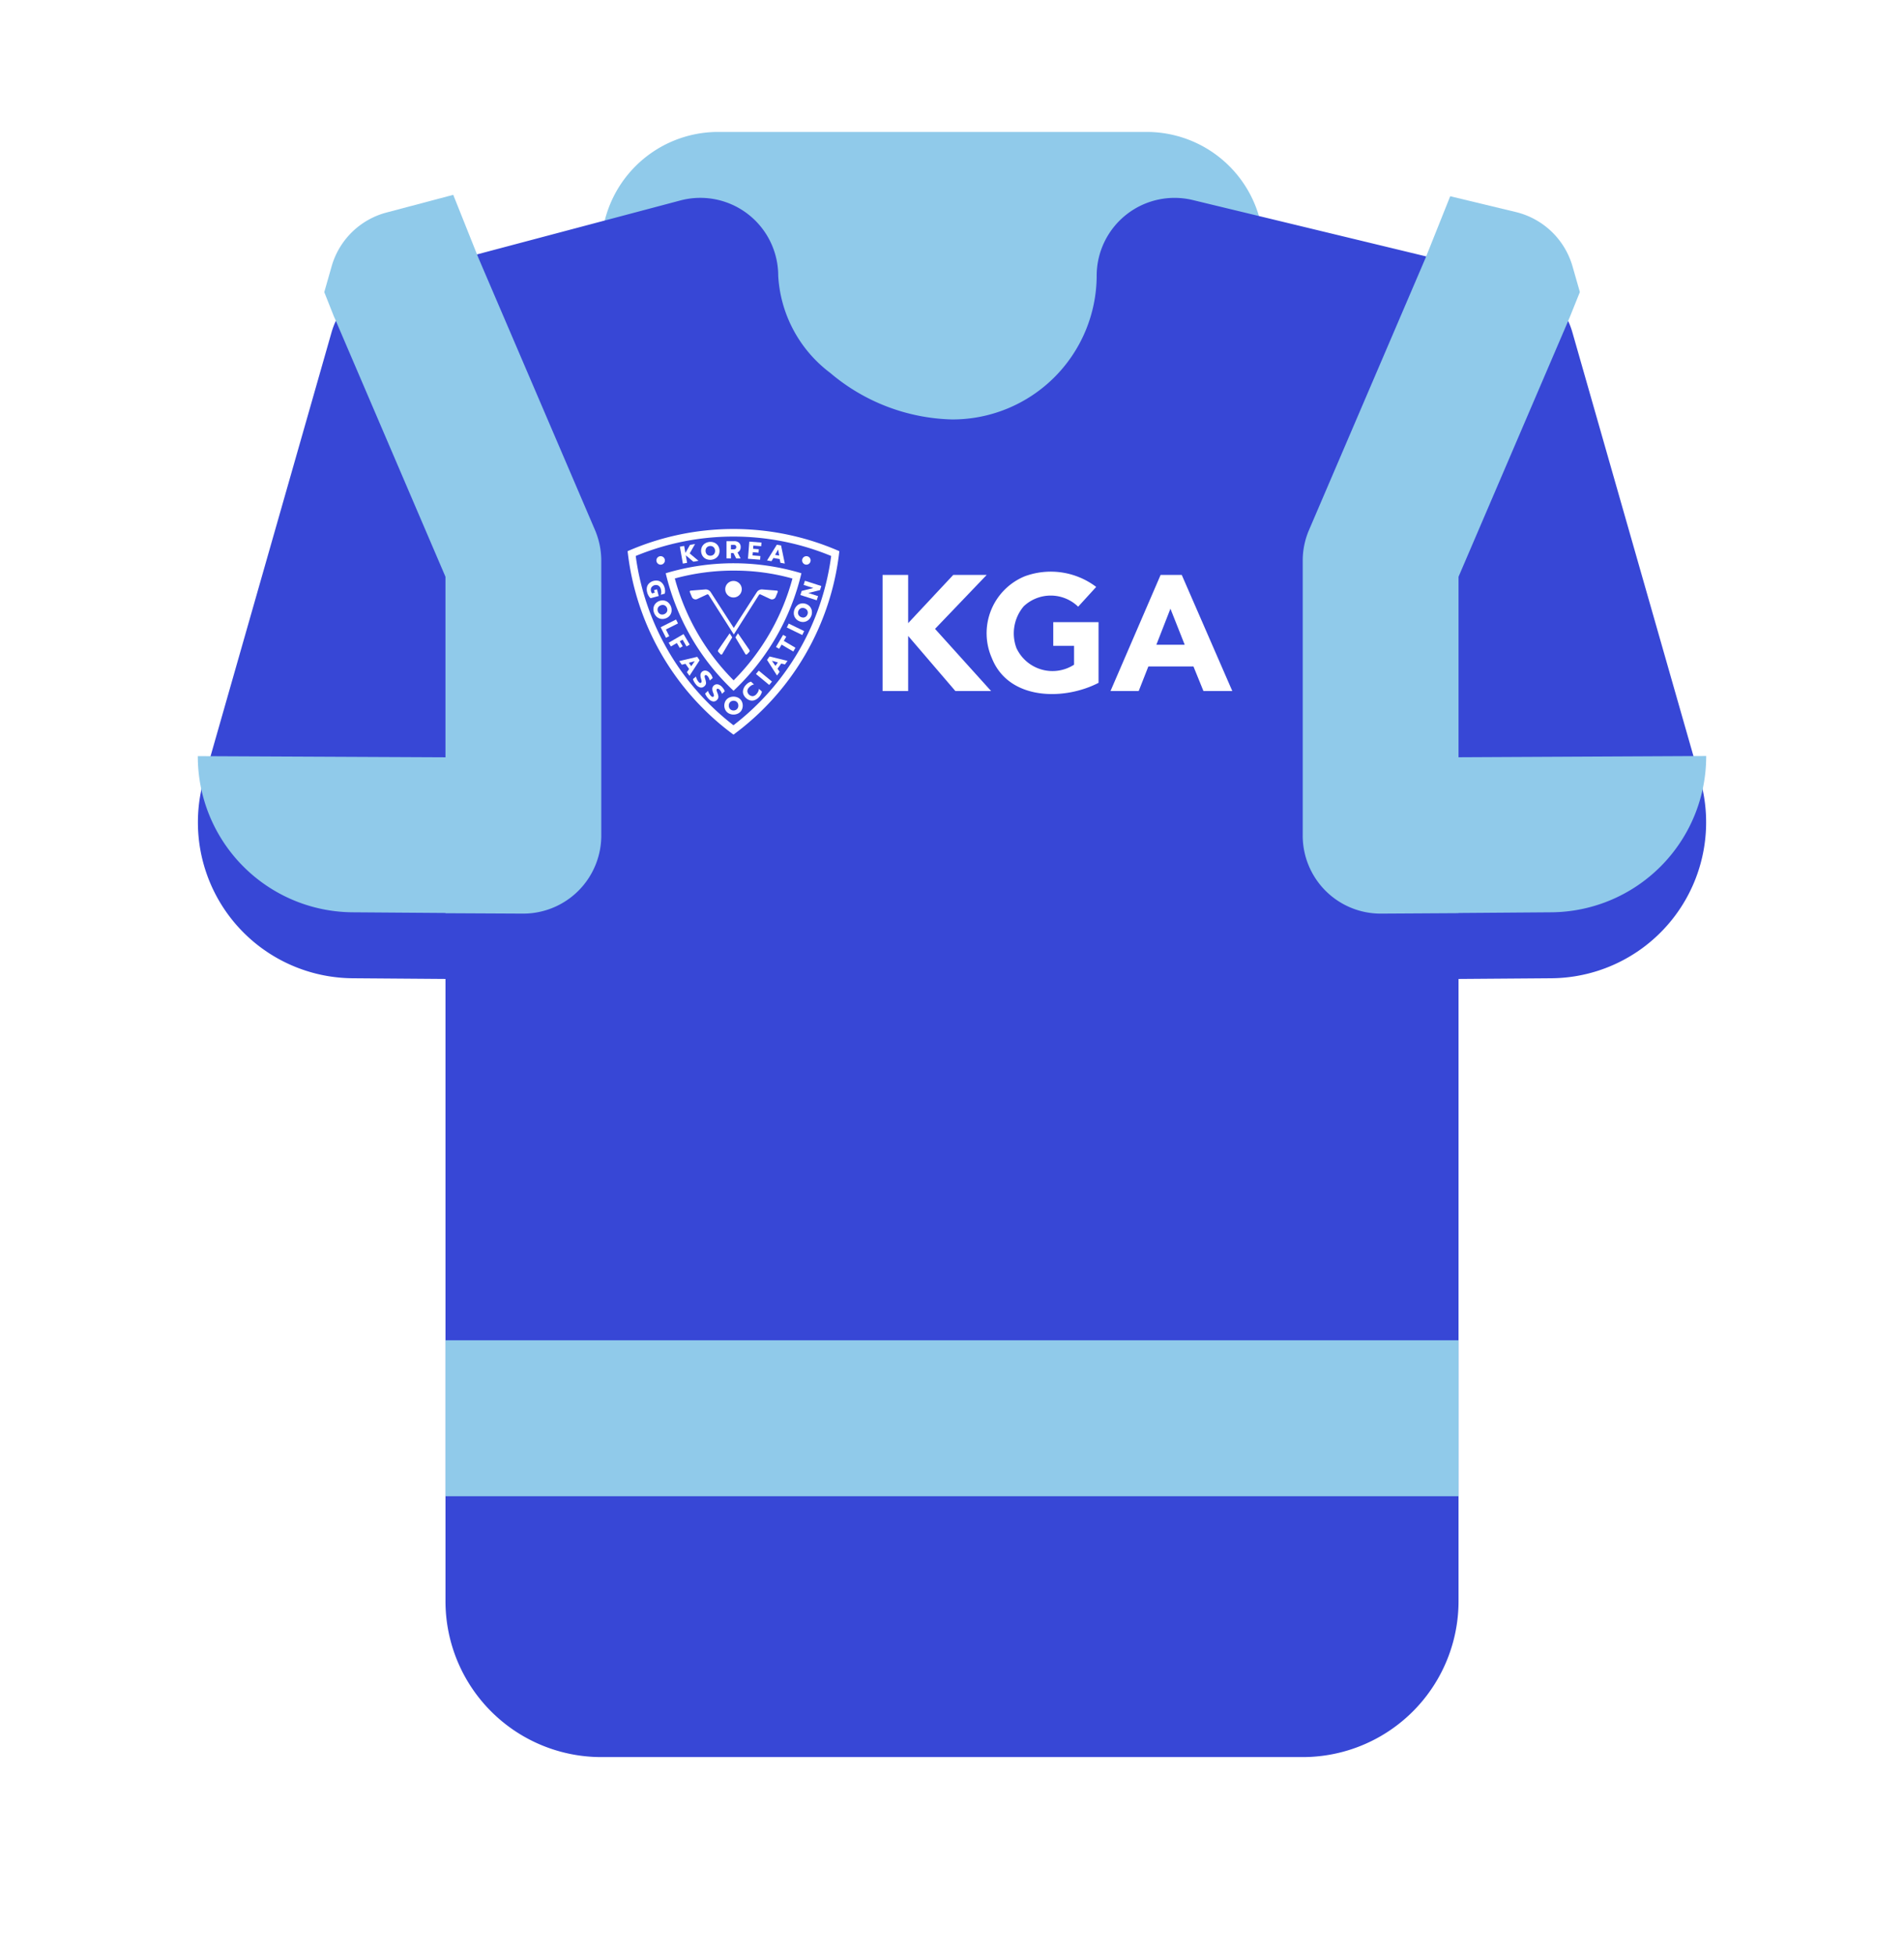
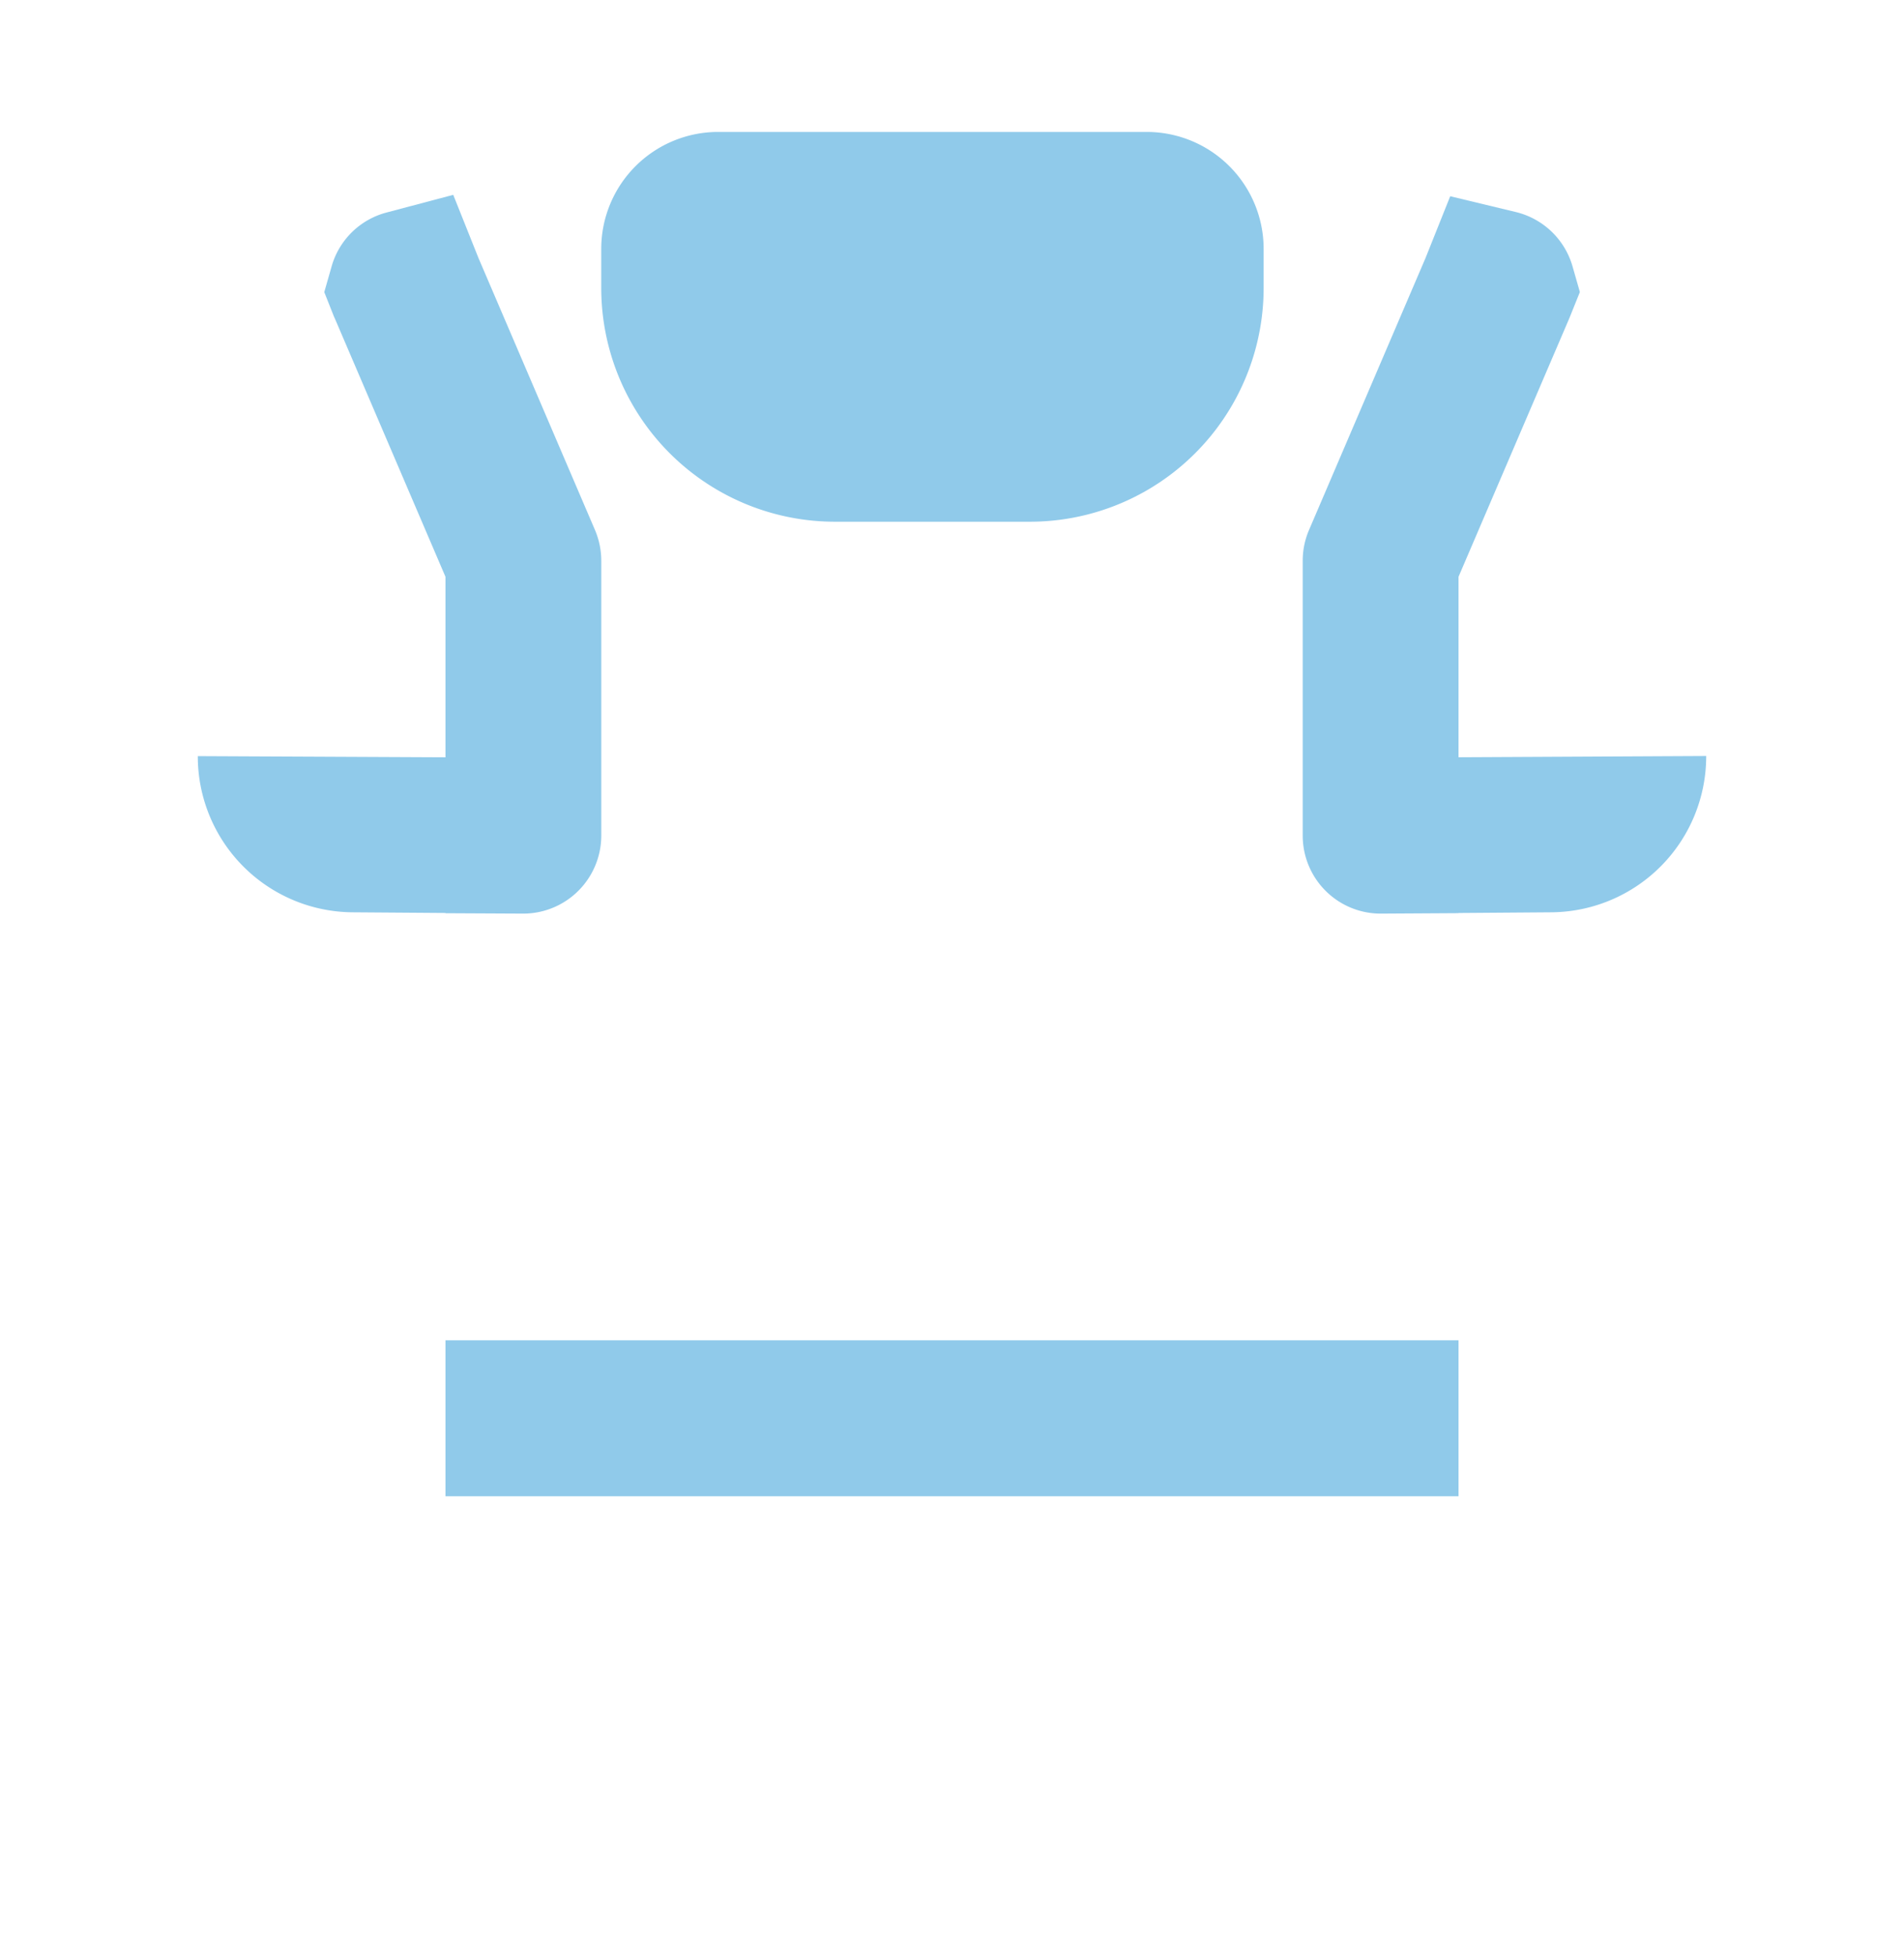
<svg xmlns="http://www.w3.org/2000/svg" width="86.634" height="88.918" viewBox="0 0 86.634 88.918">
  <defs>
    <filter id="패스_15257" x="0" y="0" width="86.634" height="88.918" filterUnits="userSpaceOnUse">
      <feOffset dy="3" input="SourceAlpha" />
      <feGaussianBlur stdDeviation="3" result="blur" />
      <feFlood flood-opacity="0.161" />
      <feComposite operator="in" in2="blur" />
      <feComposite in="SourceGraphic" />
    </filter>
  </defs>
  <g id="그룹_11506" data-name="그룹 11506" transform="translate(-989.308 -1182.739)">
    <g id="그룹_10685" data-name="그룹 10685" transform="translate(998.308 1188.74)">
      <path id="패스_15256" data-name="패스 15256" d="M10.5,0A5.321,5.321,0,0,0,5.177,5.319V7.092A10.637,10.637,0,0,0,15.815,17.729h8.865A10.637,10.637,0,0,0,35.317,7.092V5.319A5.321,5.321,0,0,0,30,0Z" transform="translate(13.18 0)" fill="#90caea" />
      <g transform="matrix(1, 0, 0, 1, -9, -6)" filter="url(#패스_15257)">
-         <path id="패스_15257-2" data-name="패스 15257" d="M26.41,3.546A3.545,3.545,0,0,0,21.956.117L8.585,3.663a3.559,3.559,0,0,0-2.5,2.454L.277,26.456a7.093,7.093,0,0,0,6.766,9.038l4.227.032v28.3a7.09,7.09,0,0,0,7.092,7.092H50.273a7.092,7.092,0,0,0,7.092-7.092v-28.3l4.227-.032a7.094,7.094,0,0,0,6.766-9.042L62.546,6.117a3.54,3.54,0,0,0-2.578-2.471L45.281.1A3.543,3.543,0,0,0,40.9,3.546a6.56,6.56,0,0,1-6.585,6.531,8.9,8.9,0,0,1-5.539-2.117A5.94,5.94,0,0,1,26.41,3.546" transform="translate(9 6)" fill="#3747d6" />
-       </g>
+         </g>
      <rect id="사각형_33603" data-name="사각형 33603" width="46.096" height="7.092" transform="translate(11.269 54.961)" fill="#90caea" />
      <path id="패스_15258" data-name="패스 15258" d="M11.623.807l1.149,2.876,5.3,12.368a3.582,3.582,0,0,1,.287,1.4V29.954A3.553,3.553,0,0,1,14.8,33.5l-3.528-.018v-.011L7.042,33.44A7.094,7.094,0,0,1,0,26.337l11.269.053V18.178L6.237,6.434,6.2,6.356,5.755,5.232l.333-1.167a3.534,3.534,0,0,1,2.5-2.454ZM56.986.871,55.862,3.683l-5.3,12.368a3.519,3.519,0,0,0-.287,1.4V29.954A3.547,3.547,0,0,0,53.837,33.5l3.528-.021v-.007l4.227-.032a7.1,7.1,0,0,0,7.042-7.109l-11.269.057V18.178L62.4,6.434l.032-.078.454-1.128-.333-1.163a3.55,3.55,0,0,0-2.578-2.475Z" transform="translate(0 2.054)" fill="#90caea" fill-rule="evenodd" />
    </g>
    <g id="그룹_10684" data-name="그룹 10684" transform="translate(134.276 1186.139)">
      <path id="패스_1" data-name="패스 1" d="M946.863,32.233h1.164v2.193l2.051-2.193H951.6l-2.35,2.454,2.551,2.827h-1.626l-2.148-2.506v2.506h-1.164Z" transform="translate(-51.673 -9.483)" fill="#fff" />
      <path id="패스_2" data-name="패스 2" d="M978.3,36.513c-1.595.823-4.093.785-4.852-1.119a2.8,2.8,0,0,1,1.5-3.729,3.425,3.425,0,0,1,3.245.485l-.821.9a1.792,1.792,0,0,0-2.476-.019,1.907,1.907,0,0,0-.332,1.9,1.809,1.809,0,0,0,2.622.757v-.858h-.947V33.754H978.3Z" transform="translate(-73.283 -8.855)" fill="#fff" />
      <path id="패스_3" data-name="패스 3" d="M1006.59,32.233h.962l2.3,5.281h-1.313l-.455-1.119h-2.051l-.44,1.119h-1.283Zm.447,1.536-.641,1.641h1.291Z" transform="translate(-98.749 -9.483)" fill="#fff" />
      <path id="패스_4" data-name="패스 4" d="M882.589,21.67h0a12,12,0,0,0,4.817,8.344,12.006,12.006,0,0,0,4.817-8.344,12.007,12.007,0,0,0-9.635,0m4.818,7.918a11.678,11.678,0,0,1-4.448-7.7h0a11.643,11.643,0,0,1,8.894,0,11.643,11.643,0,0,1-4.448,7.7" transform="translate(1)" fill="#fff" />
      <path id="패스_5" data-name="패스 5" d="M895.256,35.09a10.707,10.707,0,0,0,3.089-5.346,10.708,10.708,0,0,0-6.174,0h0a10.746,10.746,0,0,0,3.09,5.349m.02-5.469a9.7,9.7,0,0,1,2.656.36,10.359,10.359,0,0,1-2.676,4.631,10.4,10.4,0,0,1-2.676-4.634,10.174,10.174,0,0,1,2.7-.358" transform="translate(-6.848 -7.07)" fill="#fff" />
      <path id="패스_6" data-name="패스 6" d="M905.379,47.707a.072.072,0,0,0,.006.089l.1.106a.047.047,0,0,0,.076-.008l.454-.761-.115-.184Z" transform="translate(-17.667 -21.543)" fill="#fff" />
      <path id="패스_7" data-name="패스 7" d="M901.4,36.155a.058.058,0,0,1,.073-.021l.445.208a.183.183,0,0,0,.247-.1l.091-.219a.046.046,0,0,0-.039-.063l-.664-.054a.269.269,0,0,0-.248.123l-1.05,1.628-1.05-1.628a.269.269,0,0,0-.248-.123l-.664.054a.046.046,0,0,0-.038.063l.091.219a.183.183,0,0,0,.247.1l.445-.208a.057.057,0,0,1,.073.021l1.146,1.8Z" transform="translate(-11.836 -12.496)" fill="#fff" />
      <path id="패스_8" data-name="패스 8" d="M909.883,46.949l-.115.184.454.76a.048.048,0,0,0,.076.008l.1-.106a.071.071,0,0,0,.006-.089Z" transform="translate(-21.274 -21.543)" fill="#fff" />
      <path id="패스_9" data-name="패스 9" d="M890.036,27.887a.193.193,0,1,0-.193-.193.194.194,0,0,0,.193.193" transform="translate(-4.944 -5.604)" fill="#fff" />
      <path id="패스_10" data-name="패스 10" d="M926.778,27.887a.193.193,0,1,0-.193-.193.194.194,0,0,0,.193.193" transform="translate(-35.055 -5.604)" fill="#fff" />
      <path id="패스_11" data-name="패스 11" d="M907.594,62.956a.47.47,0,0,0-.427,0,.385.385,0,0,0-.151.144.435.435,0,0,0,0,.425.384.384,0,0,0,.151.144.468.468,0,0,0,.427,0,.383.383,0,0,0,.151-.144.44.44,0,0,0,0-.425.383.383,0,0,0-.151-.144m-.026.474a.2.2,0,0,1-.078.077.224.224,0,0,1-.108.027.228.228,0,0,1-.11-.027.2.2,0,0,1-.078-.077.233.233,0,0,1-.029-.117.23.23,0,0,1,.029-.117.2.2,0,0,1,.078-.077.225.225,0,0,1,.111-.027.221.221,0,0,1,.109.027.2.2,0,0,1,.078.077.232.232,0,0,1,.029.117.229.229,0,0,1-.029.117" transform="translate(-18.972 -34.619)" fill="#fff" />
      <path id="패스_12" data-name="패스 12" d="M912.366,59.576a.509.509,0,0,1-.084.119.246.246,0,0,1-.165.089.251.251,0,0,1-.245-.225.247.247,0,0,1,.077-.171.51.51,0,0,1,.11-.093.315.315,0,0,1,.117-.043l-.138-.128a.417.417,0,0,0-.121.054.6.6,0,0,0-.114.1.484.484,0,0,0-.116.2.355.355,0,0,0,0,.206.471.471,0,0,0,.318.294.352.352,0,0,0,.205-.014.559.559,0,0,0,.326-.387l-.137-.127a.369.369,0,0,1-.036.128" transform="translate(-22.835 -31.52)" fill="#fff" />
      <rect id="사각형_1" data-name="사각형 1" width="0.198" height="0.782" transform="matrix(0.637, -0.771, 0.771, 0.637, 889.429, 27.256)" fill="#fff" />
      <path id="패스_13" data-name="패스 13" d="M917.739,52.924l.453.71.119-.165-.094-.145.168-.234.167.043.118-.164-.817-.2Zm.493.117-.112.155-.158-.231Z" transform="translate(-27.806 -26.31)" fill="#fff" />
      <path id="패스_14" data-name="패스 14" d="M920.46,47.409l-.144-.084-.324.552.144.084.112-.19.531.312.1-.171-.531-.312Z" transform="translate(-29.652 -21.85)" fill="#fff" />
      <rect id="사각형_2" data-name="사각형 2" width="0.198" height="0.782" transform="translate(890.833 25.141) rotate(-64.026)" fill="#fff" />
      <path id="패스_15" data-name="패스 15" d="M925.234,39.552a.439.439,0,0,0-.394-.158.38.38,0,0,0-.19.086.47.47,0,0,0-.16.4.387.387,0,0,0,.078.194.407.407,0,0,0,.177.131.4.4,0,0,0,.217.028.386.386,0,0,0,.19-.086.448.448,0,0,0,.128-.18.443.443,0,0,0,.031-.217.381.381,0,0,0-.077-.193m-.127.341a.23.23,0,0,1-.066.092.2.2,0,0,1-.1.044.255.255,0,0,1-.217-.087.2.2,0,0,1-.043-.1.222.222,0,0,1,.016-.113.218.218,0,0,1,.066-.092.2.2,0,0,1,.1-.043.233.233,0,0,1,.119.017.229.229,0,0,1,.1.071.2.2,0,0,1,.042.1.221.221,0,0,1-.016.111" transform="translate(-33.337 -15.347)" fill="#fff" />
      <path id="패스_16" data-name="패스 16" d="M927.087,33.937l-.745-.239-.06.189.443.142-.531.132-.06.186.745.239.061-.189-.444-.142.532-.132Z" transform="translate(-34.685 -10.683)" fill="#fff" />
      <path id="패스_17" data-name="패스 17" d="M896.419,52.869l-.82.194.117.166.168-.042.166.236-.1.144.117.166.46-.706Zm-.273.427-.11-.156.27-.073Z" transform="translate(-9.662 -26.394)" fill="#fff" />
      <path id="패스_18" data-name="패스 18" d="M899.672,56.871a.631.631,0,0,0-.029-.136.854.854,0,0,1-.033-.127.061.061,0,0,1,.02-.058.054.054,0,0,1,.059-.007.178.178,0,0,1,.068.055.429.429,0,0,1,.085.186l.134-.11a.478.478,0,0,0-.04-.106.66.66,0,0,0-.072-.106.386.386,0,0,0-.12-.1.243.243,0,0,0-.129-.029.214.214,0,0,0-.192.172.434.434,0,0,0,.021.186c.012.043.021.075.026.1a.149.149,0,0,1,0,.054.06.06,0,0,1-.022.038.053.053,0,0,1-.055.009.164.164,0,0,1-.065-.054.534.534,0,0,1-.067-.106.556.556,0,0,1-.043-.127l-.138.112a.436.436,0,0,0,.046.117.757.757,0,0,0,.082.122.379.379,0,0,0,.2.144.2.2,0,0,0,.181-.046.242.242,0,0,0,.069-.082.194.194,0,0,0,.016-.1" transform="translate(-12.517 -29.232)" fill="#fff" />
      <path id="패스_19" data-name="패스 19" d="M902.984,60.013a.652.652,0,0,0-.079-.1.384.384,0,0,0-.127-.093.243.243,0,0,0-.131-.021.213.213,0,0,0-.18.184.432.432,0,0,0,.034.185c.015.042.026.073.032.094a.14.14,0,0,1,.007.054.061.061,0,0,1-.019.039.053.053,0,0,1-.054.012.163.163,0,0,1-.069-.049.546.546,0,0,1-.074-.1.552.552,0,0,1-.052-.124l-.13.121a.43.43,0,0,0,.054.114.758.758,0,0,0,.09.116.379.379,0,0,0,.205.13.2.2,0,0,0,.178-.058.237.237,0,0,0,.063-.086.191.191,0,0,0,.009-.1.641.641,0,0,0-.038-.134.877.877,0,0,1-.042-.125.06.06,0,0,1,.016-.06.055.055,0,0,1,.058-.011.183.183,0,0,1,.071.051.425.425,0,0,1,.1.18l.127-.119a.454.454,0,0,0-.048-.1" transform="translate(-15.024 -32.072)" fill="#fff" />
      <path id="패스_20" data-name="패스 20" d="M887.89,34.032l-.134.037.032.115-.121.034a.223.223,0,0,1-.046-.09.229.229,0,0,1,.014-.179.253.253,0,0,1,.268-.107.208.208,0,0,1,.1.061.272.272,0,0,1,.06.112.536.536,0,0,1,.022.142.314.314,0,0,1-.024.123l.181-.051a.4.4,0,0,0,.017-.131.635.635,0,0,0-.025-.149.48.48,0,0,0-.108-.2.355.355,0,0,0-.177-.106.474.474,0,0,0-.417.117.352.352,0,0,0-.1.182.492.492,0,0,0,.013.229.559.559,0,0,0,.15.265l.375-.1Z" transform="translate(-2.965 -10.627)" fill="#fff" />
      <path id="패스_21" data-name="패스 21" d="M889.678,39.479a.413.413,0,0,0,.178-.129.381.381,0,0,0,.08-.193.47.47,0,0,0-.155-.4.384.384,0,0,0-.189-.088.435.435,0,0,0-.4.154.387.387,0,0,0-.079.193.469.469,0,0,0,.155.4.383.383,0,0,0,.189.088.41.41,0,0,0,.217-.026m-.359-.309a.231.231,0,0,1-.015-.112.2.2,0,0,1,.043-.1.234.234,0,0,1,.1-.069.23.23,0,0,1,.119-.016.2.2,0,0,1,.1.044.235.235,0,0,1,.08.205.2.2,0,0,1-.044.1.252.252,0,0,1-.219.085.2.2,0,0,1-.1-.045.226.226,0,0,1-.065-.091" transform="translate(-4.347 -14.755)" fill="#fff" />
      <path id="패스_22" data-name="패스 22" d="M891.166,43.919l.55-.276-.089-.177-.7.351.242.481.149-.075Z" transform="translate(-5.834 -18.688)" fill="#fff" />
      <path id="패스_23" data-name="패스 23" d="M893.587,47.686l-.131-.226.127-.073.179.309.144-.084-.279-.48-.676.393.1.171.271-.157.131.226Z" transform="translate(-7.492 -21.692)" fill="#fff" />
      <path id="패스_24" data-name="패스 24" d="M896.079,25.282l-.06-.34.347.29.231-.041-.4-.336.245-.43-.231.041-.209.367-.057-.319-.195.035.136.77Z" transform="translate(-9.783 -3.083)" fill="#fff" />
      <path id="패스_25" data-name="패스 25" d="M901.2,24.563a.386.386,0,0,0,.163.129.47.47,0,0,0,.426-.039.382.382,0,0,0,.137-.157.438.438,0,0,0-.039-.423.383.383,0,0,0-.163-.13.47.47,0,0,0-.426.039.384.384,0,0,0-.137.157.434.434,0,0,0,.039.423m.146-.344a.2.2,0,0,1,.07-.084.225.225,0,0,1,.108-.037.221.221,0,0,1,.112.017.2.2,0,0,1,.084.07.252.252,0,0,1,.021.234.2.2,0,0,1-.071.084.222.222,0,0,1-.106.036.227.227,0,0,1-.112-.017.2.2,0,0,1-.085-.07.254.254,0,0,1-.021-.233" transform="translate(-14.191 -2.662)" fill="#fff" />
      <path id="패스_26" data-name="패스 26" d="M907.737,24.517v-.245h.112l.125.245h.2l-.14-.273a.232.232,0,0,0,.107-.092.276.276,0,0,0,.037-.149.253.253,0,0,0-.078-.2.313.313,0,0,0-.216-.069h-.351l0,.782Zm.117-.616a.163.163,0,0,1,.092.021.115.115,0,0,1,0,.159.158.158,0,0,1-.092.023h-.119v-.2Z" transform="translate(-19.445 -2.519)" fill="#fff" />
      <path id="패스_27" data-name="패스 27" d="M913.49,24.487l-.356-.029.012-.146.26.021.013-.155-.26-.021.012-.146.356.029.013-.166-.553-.044-.062.78.553.044Z" transform="translate(-23.86 -2.596)" fill="#fff" />
      <path id="패스_28" data-name="패스 28" d="M918.035,25.222l.284.05.034.169.2.035-.171-.824-.192-.034-.445.716.2.035Zm.214-.384.048.275-.188-.033Z" transform="translate(-27.811 -3.243)" fill="#fff" />
      <path id="패스_29" data-name="패스 29" d="M907.579,34.5a.376.376,0,1,0-.376-.376.376.376,0,0,0,.376.376" transform="translate(-19.172 -10.724)" fill="#fff" />
    </g>
  </g>
</svg>